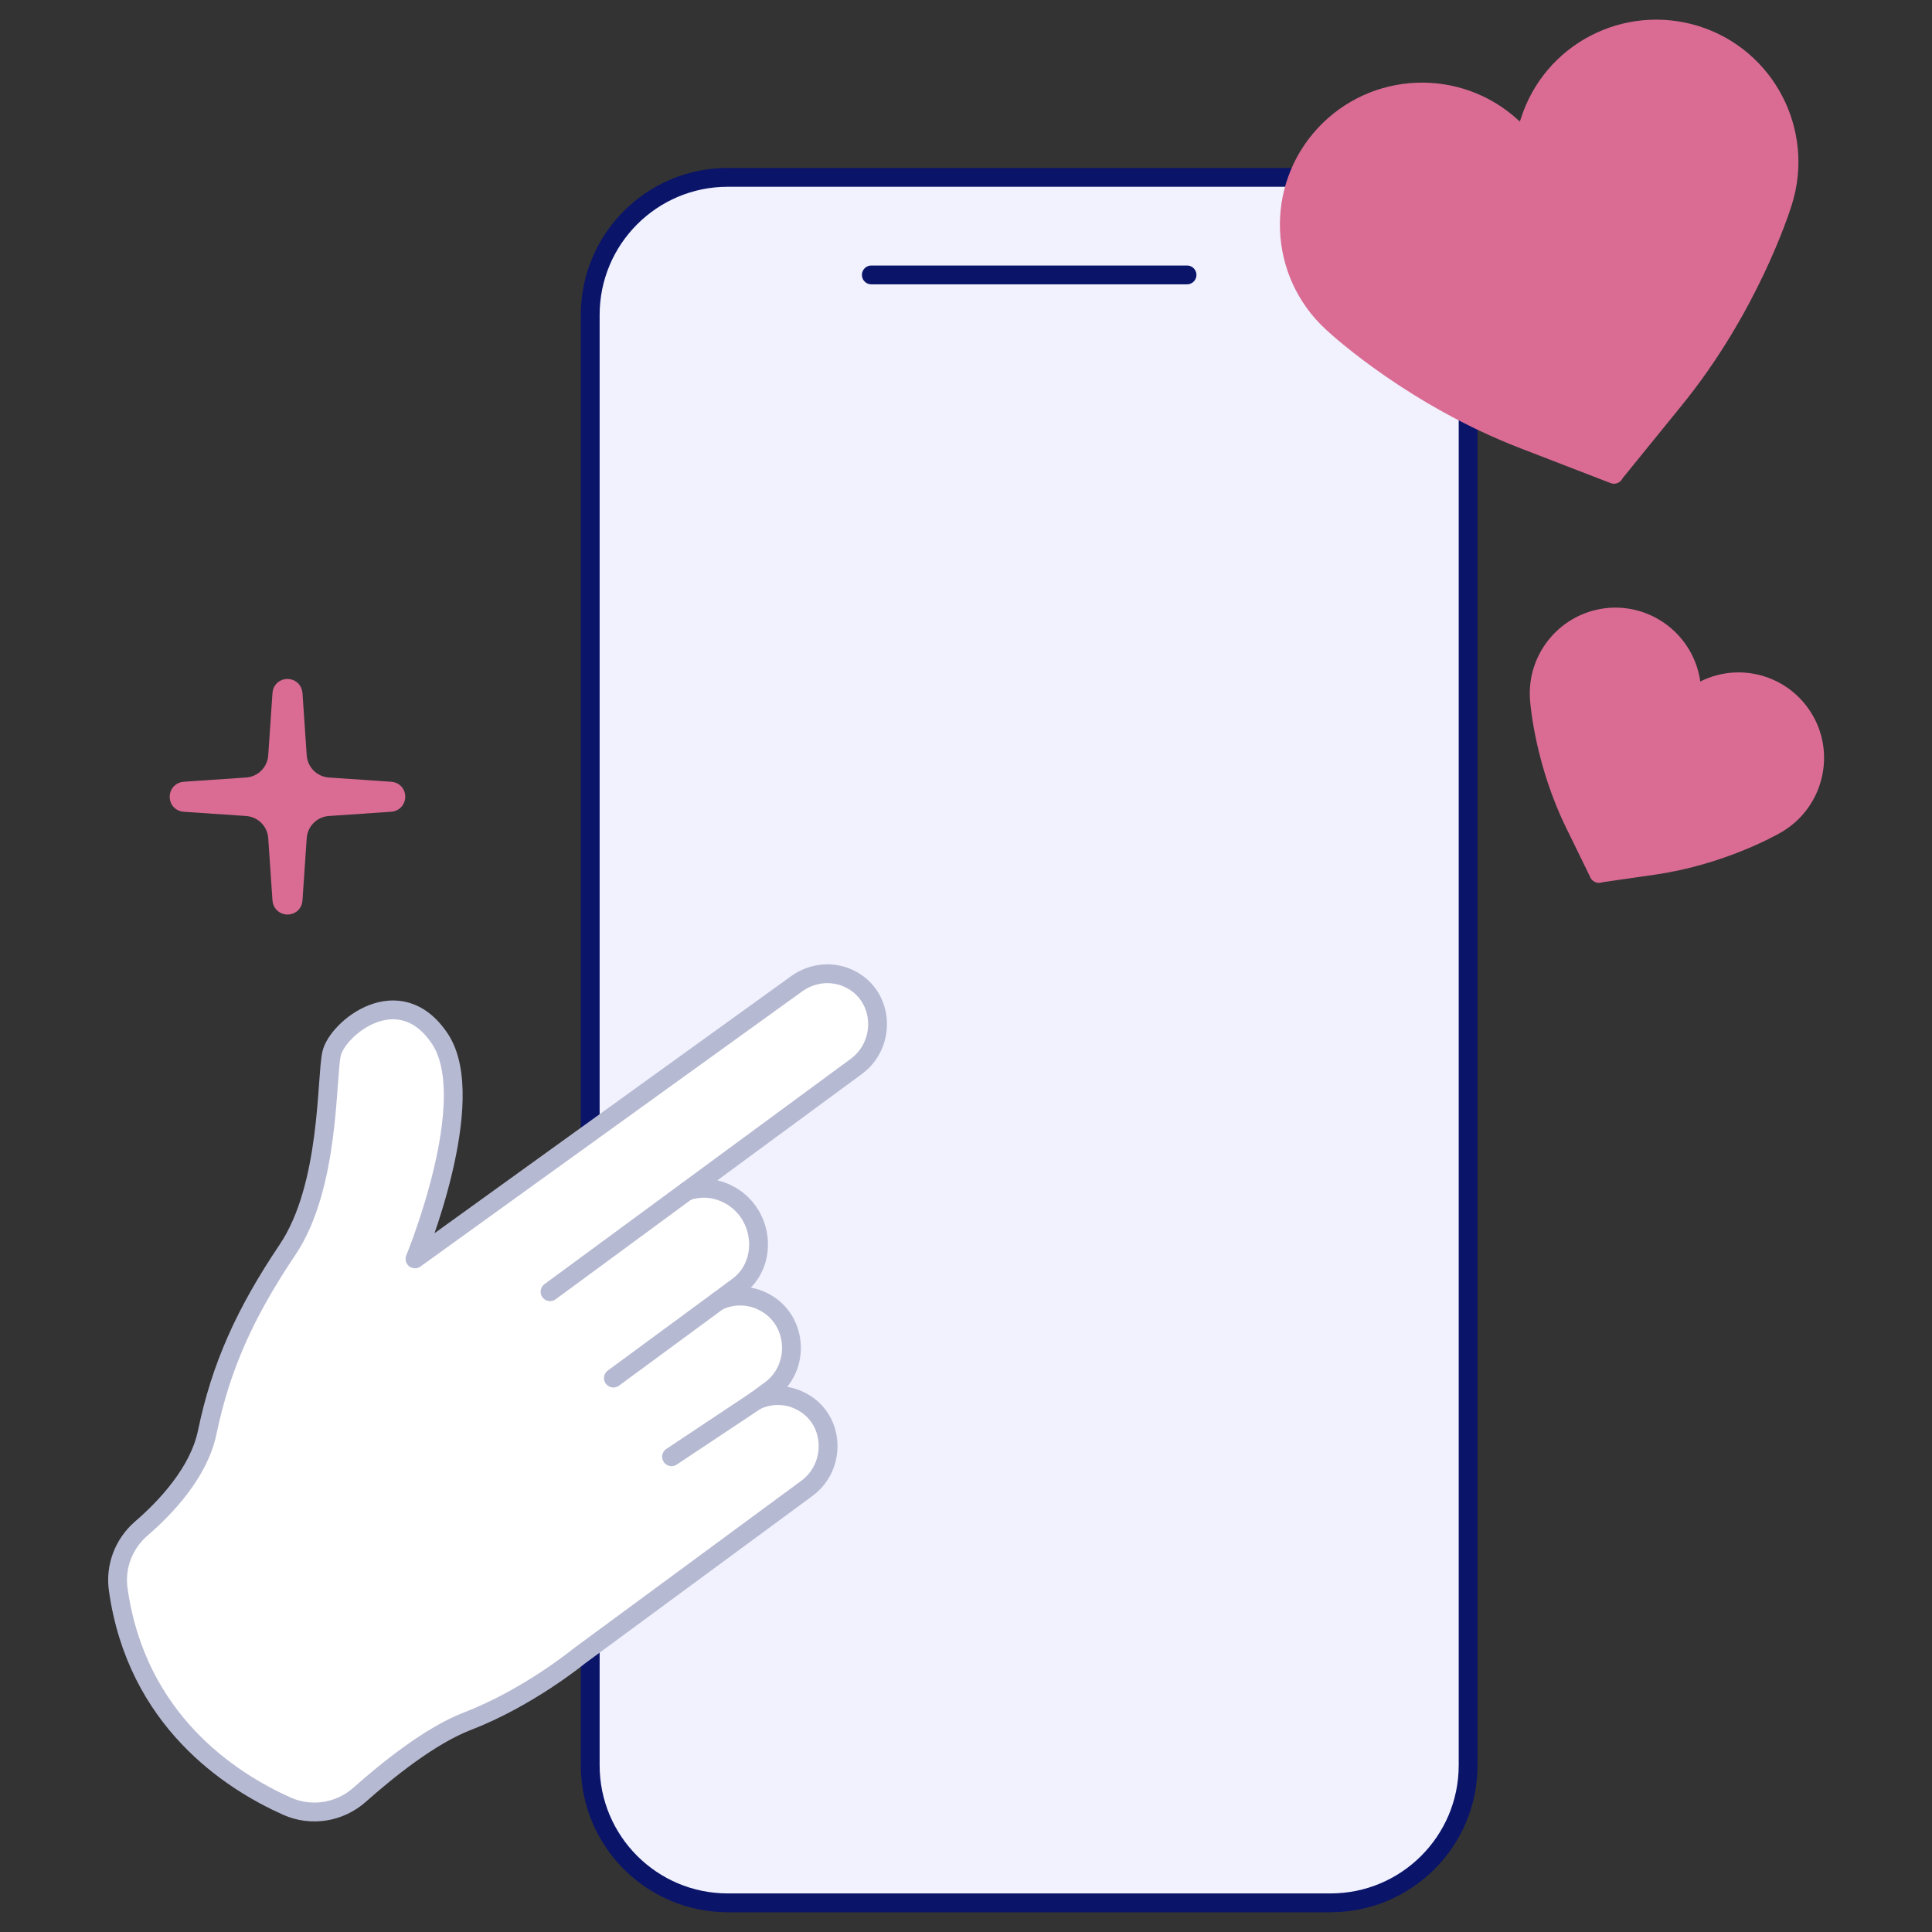
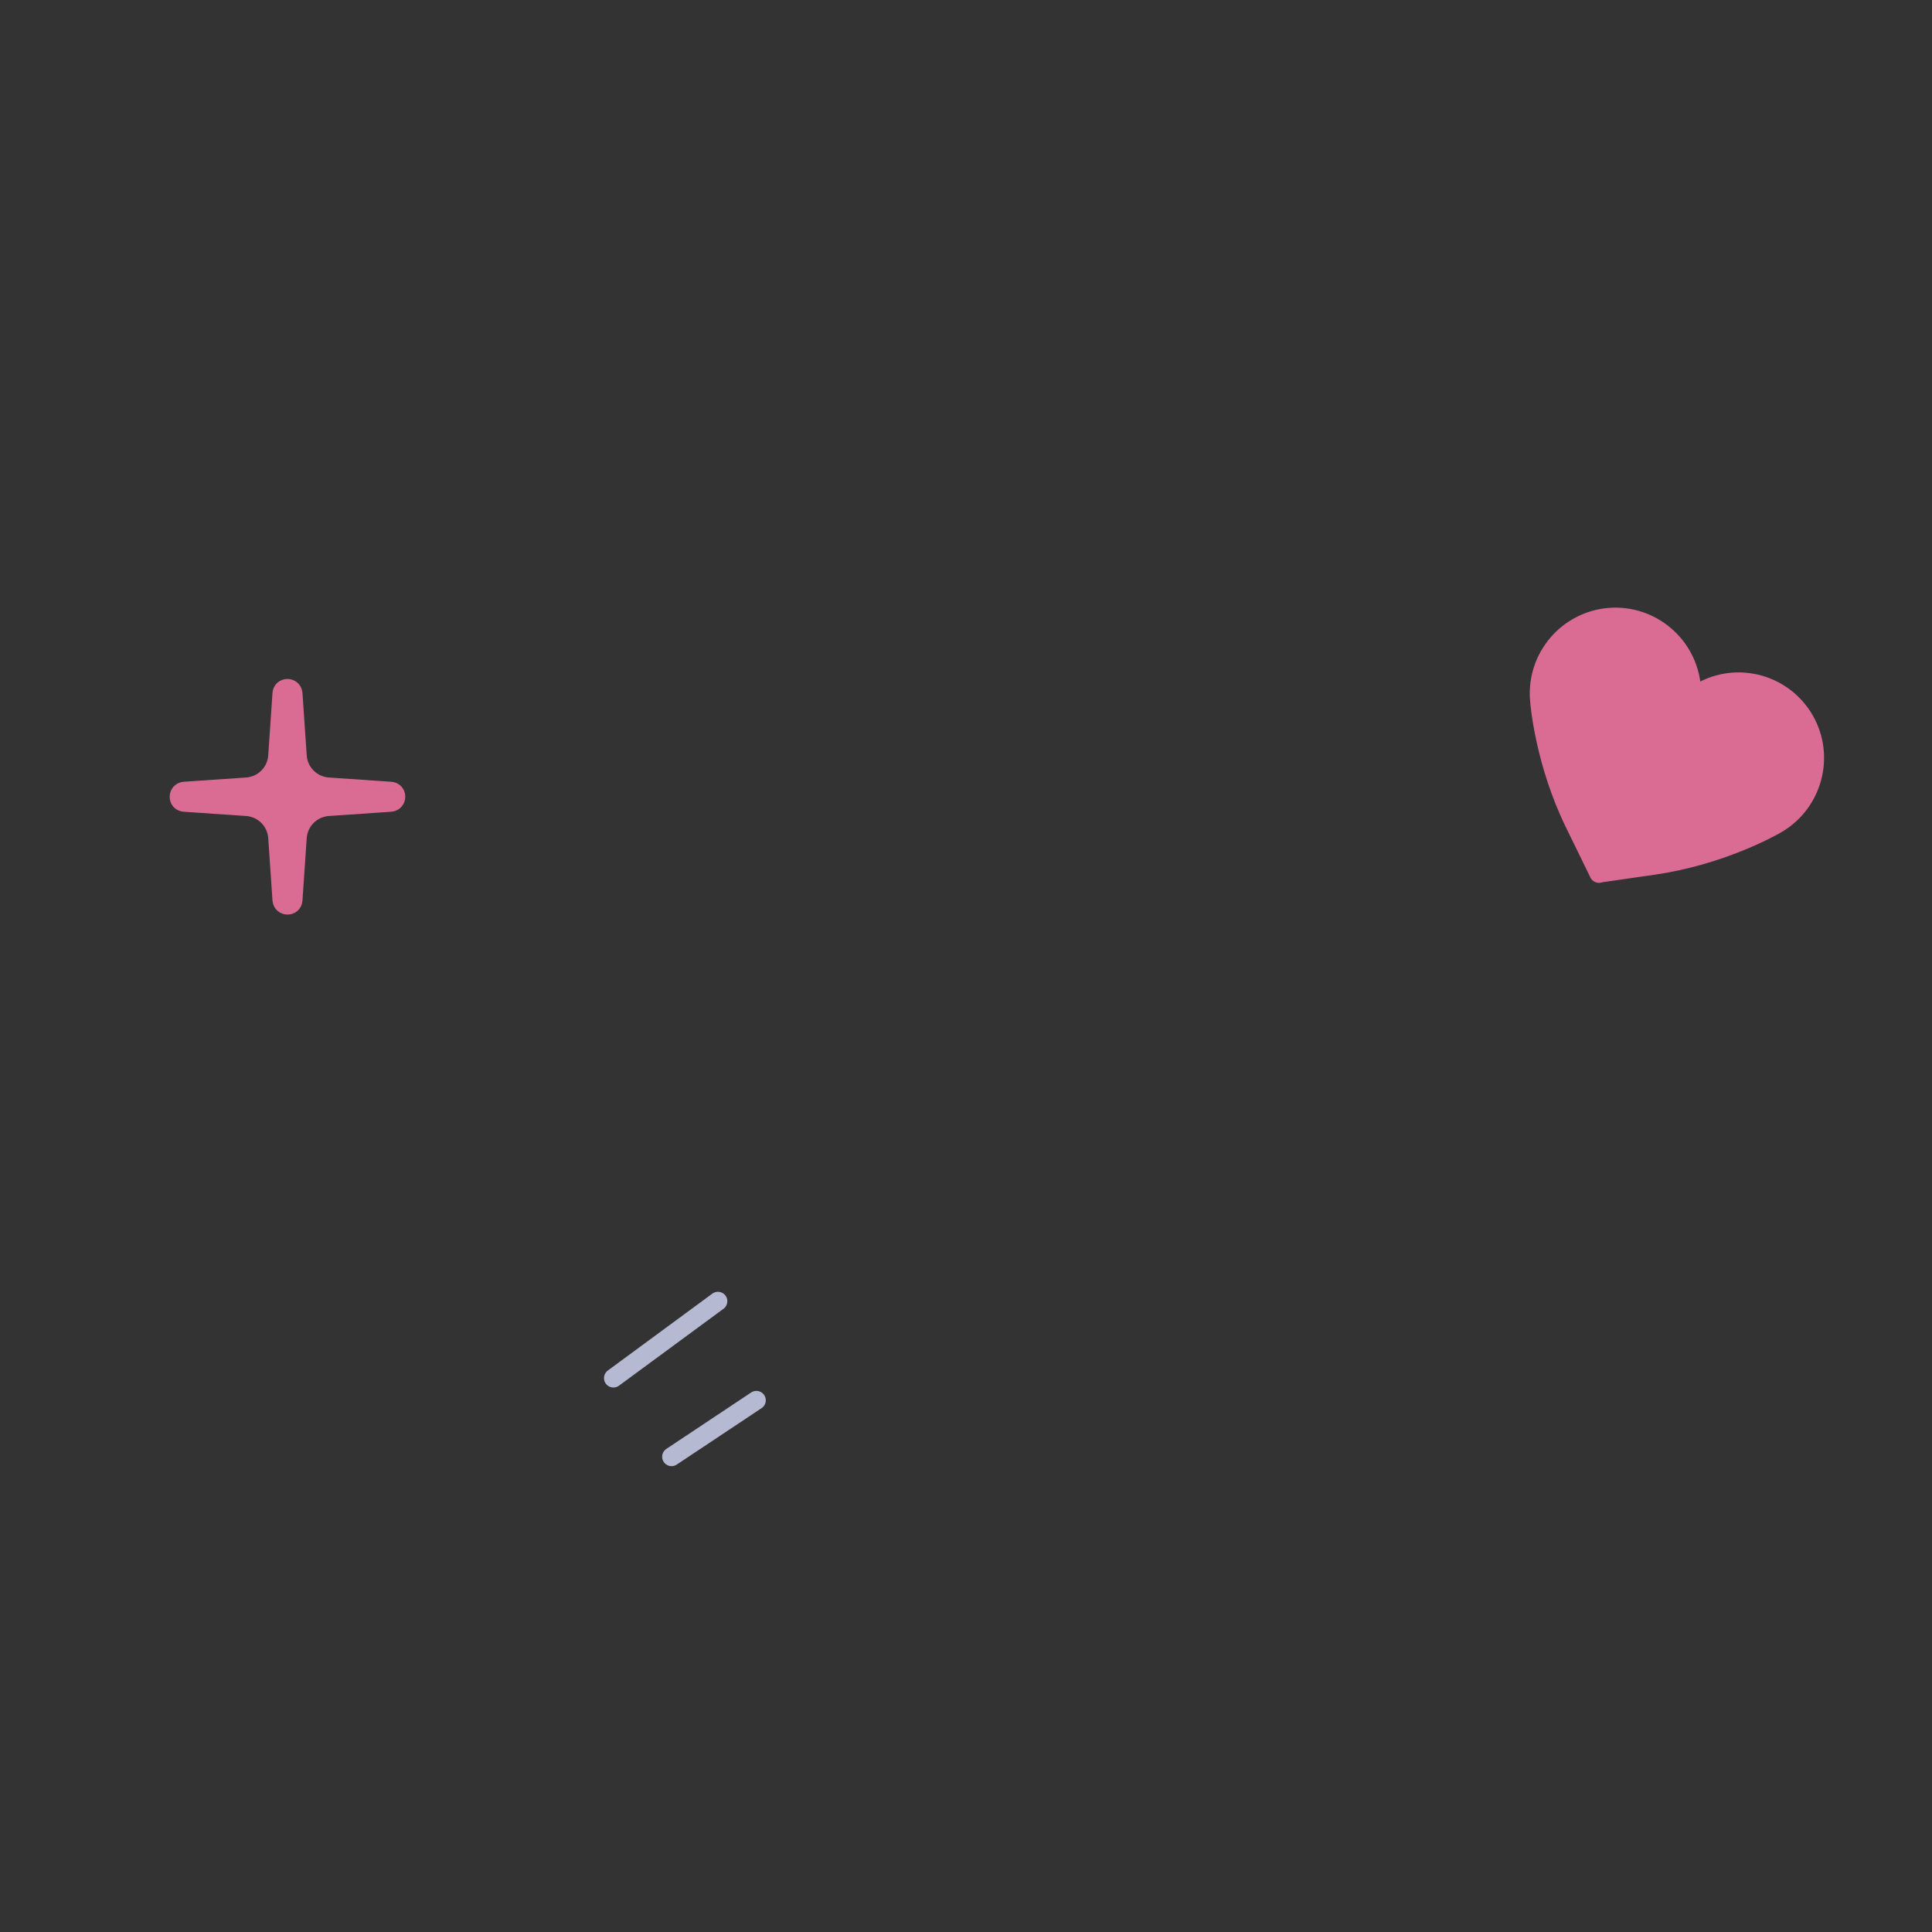
<svg xmlns="http://www.w3.org/2000/svg" width="154" height="154" viewBox="0 0 154 154" fill="none">
  <rect x="0" y="0" width="154" height="154" fill="#333333" stroke="none" />
-   <path d="M106.06 14.137H58.012C51.956 14.137 47.047 19.046 47.047 25.102V140.71C47.047 146.766 51.956 151.675 58.012 151.675H106.06C112.115 151.675 117.024 146.766 117.024 140.71V25.102C117.024 19.046 112.115 14.137 106.06 14.137Z" fill="#F1F2FE" stroke="#0A1469" stroke-width="1.5" stroke-linecap="round" stroke-linejoin="round" />
-   <path d="M94.618 21.914H69.454" stroke="#0A1469" stroke-width="1.5" stroke-linecap="round" stroke-linejoin="round" />
-   <path d="M37.253 137.199C34.296 138.338 30.877 141.095 28.675 143.051C27.089 144.467 24.825 144.837 22.884 143.975C18.357 141.957 10.888 137.106 9.425 126.696C9.163 124.863 9.871 123.046 11.257 121.845C13.182 120.182 15.862 117.379 16.524 114.145C17.602 108.955 19.527 104.658 22.915 99.623C26.303 94.587 25.995 86.024 26.426 84.007C26.858 81.99 31.816 77.924 35.066 82.806C38.315 87.688 33.079 100.346 33.079 100.346L63.525 78.401C64.772 77.508 66.436 77.354 67.791 78.063C67.822 78.078 67.852 78.093 67.883 78.109C70.501 79.526 70.64 83.252 68.253 85.008L54.732 94.956C55.81 94.571 57.057 94.648 58.135 95.249C58.166 95.264 58.197 95.28 58.227 95.295C60.953 96.866 61.23 100.762 58.828 102.533L57.226 103.719C58.366 103.165 59.737 103.165 60.892 103.781C60.922 103.781 60.953 103.811 60.984 103.827C63.617 105.274 63.802 109.047 61.4 110.803L60.291 111.619C61.415 111.111 62.724 111.096 63.848 111.696C63.879 111.696 63.895 111.727 63.941 111.742C66.559 113.159 66.697 116.886 64.31 118.642L46.138 132.024C46.138 132.024 42.104 135.335 37.253 137.199Z" fill="white" stroke="#B6B9D2" stroke-width="1.5" stroke-linecap="round" stroke-linejoin="round" />
-   <path d="M54.732 94.956L43.844 102.964" stroke="#B6B9D2" stroke-width="1.5" stroke-linecap="round" stroke-linejoin="round" />
  <path d="M57.226 103.719L48.895 109.848" stroke="#B6B9D2" stroke-width="1.5" stroke-linecap="round" stroke-linejoin="round" />
  <path d="M60.291 111.619L53.53 116.116" stroke="#B6B9D2" stroke-width="1.5" stroke-linecap="round" stroke-linejoin="round" />
-   <path d="M128.652 37.807L121.475 35.035C112.836 31.709 106.83 26.319 106.183 25.703C101.886 21.745 101.609 15.046 105.567 10.749C109.525 6.453 116.224 6.175 120.52 10.133C120.52 10.133 120.859 10.441 121.475 10.919C121.783 10.179 121.937 9.717 121.937 9.702C123.693 4.127 129.622 1.063 135.197 2.803C140.771 4.558 143.867 10.518 142.111 16.093C141.849 16.94 139.339 24.609 133.503 31.801L128.652 37.776V37.807Z" fill="#DA6C94" stroke="#DA6C94" stroke-width="1.5" stroke-linecap="round" stroke-linejoin="round" />
  <path d="M127.451 69.623L125.51 65.65C123.169 60.876 122.738 56.256 122.707 55.748C122.446 52.406 124.94 49.48 128.282 49.203C131.624 48.941 134.55 51.436 134.827 54.778C134.827 54.778 134.858 55.04 134.92 55.486C135.335 55.286 135.582 55.163 135.582 55.147C138.492 53.484 142.188 54.501 143.852 57.411C145.515 60.322 144.483 64.049 141.572 65.712C141.126 65.974 137.076 68.222 131.809 68.977L127.435 69.608L127.451 69.623Z" fill="#DA6C94" stroke="#DA6C94" stroke-width="1.5" stroke-linecap="round" stroke-linejoin="round" />
  <path d="M23.361 55.286L23.7 60.26C23.793 61.585 24.84 62.632 26.164 62.724L31.138 63.063C31.693 63.094 31.693 63.91 31.138 63.956L26.164 64.295C24.84 64.387 23.793 65.435 23.7 66.759L23.361 71.733C23.331 72.288 22.514 72.288 22.468 71.733L22.129 66.759C22.037 65.435 20.99 64.387 19.665 64.295L14.691 63.956C14.137 63.925 14.137 63.109 14.691 63.063L19.665 62.724C20.99 62.632 22.037 61.585 22.129 60.26L22.468 55.286C22.499 54.732 23.315 54.732 23.361 55.286Z" fill="#DA6C94" stroke="#DA6C94" stroke-width="1.5" stroke-linecap="round" stroke-linejoin="round" />
</svg>